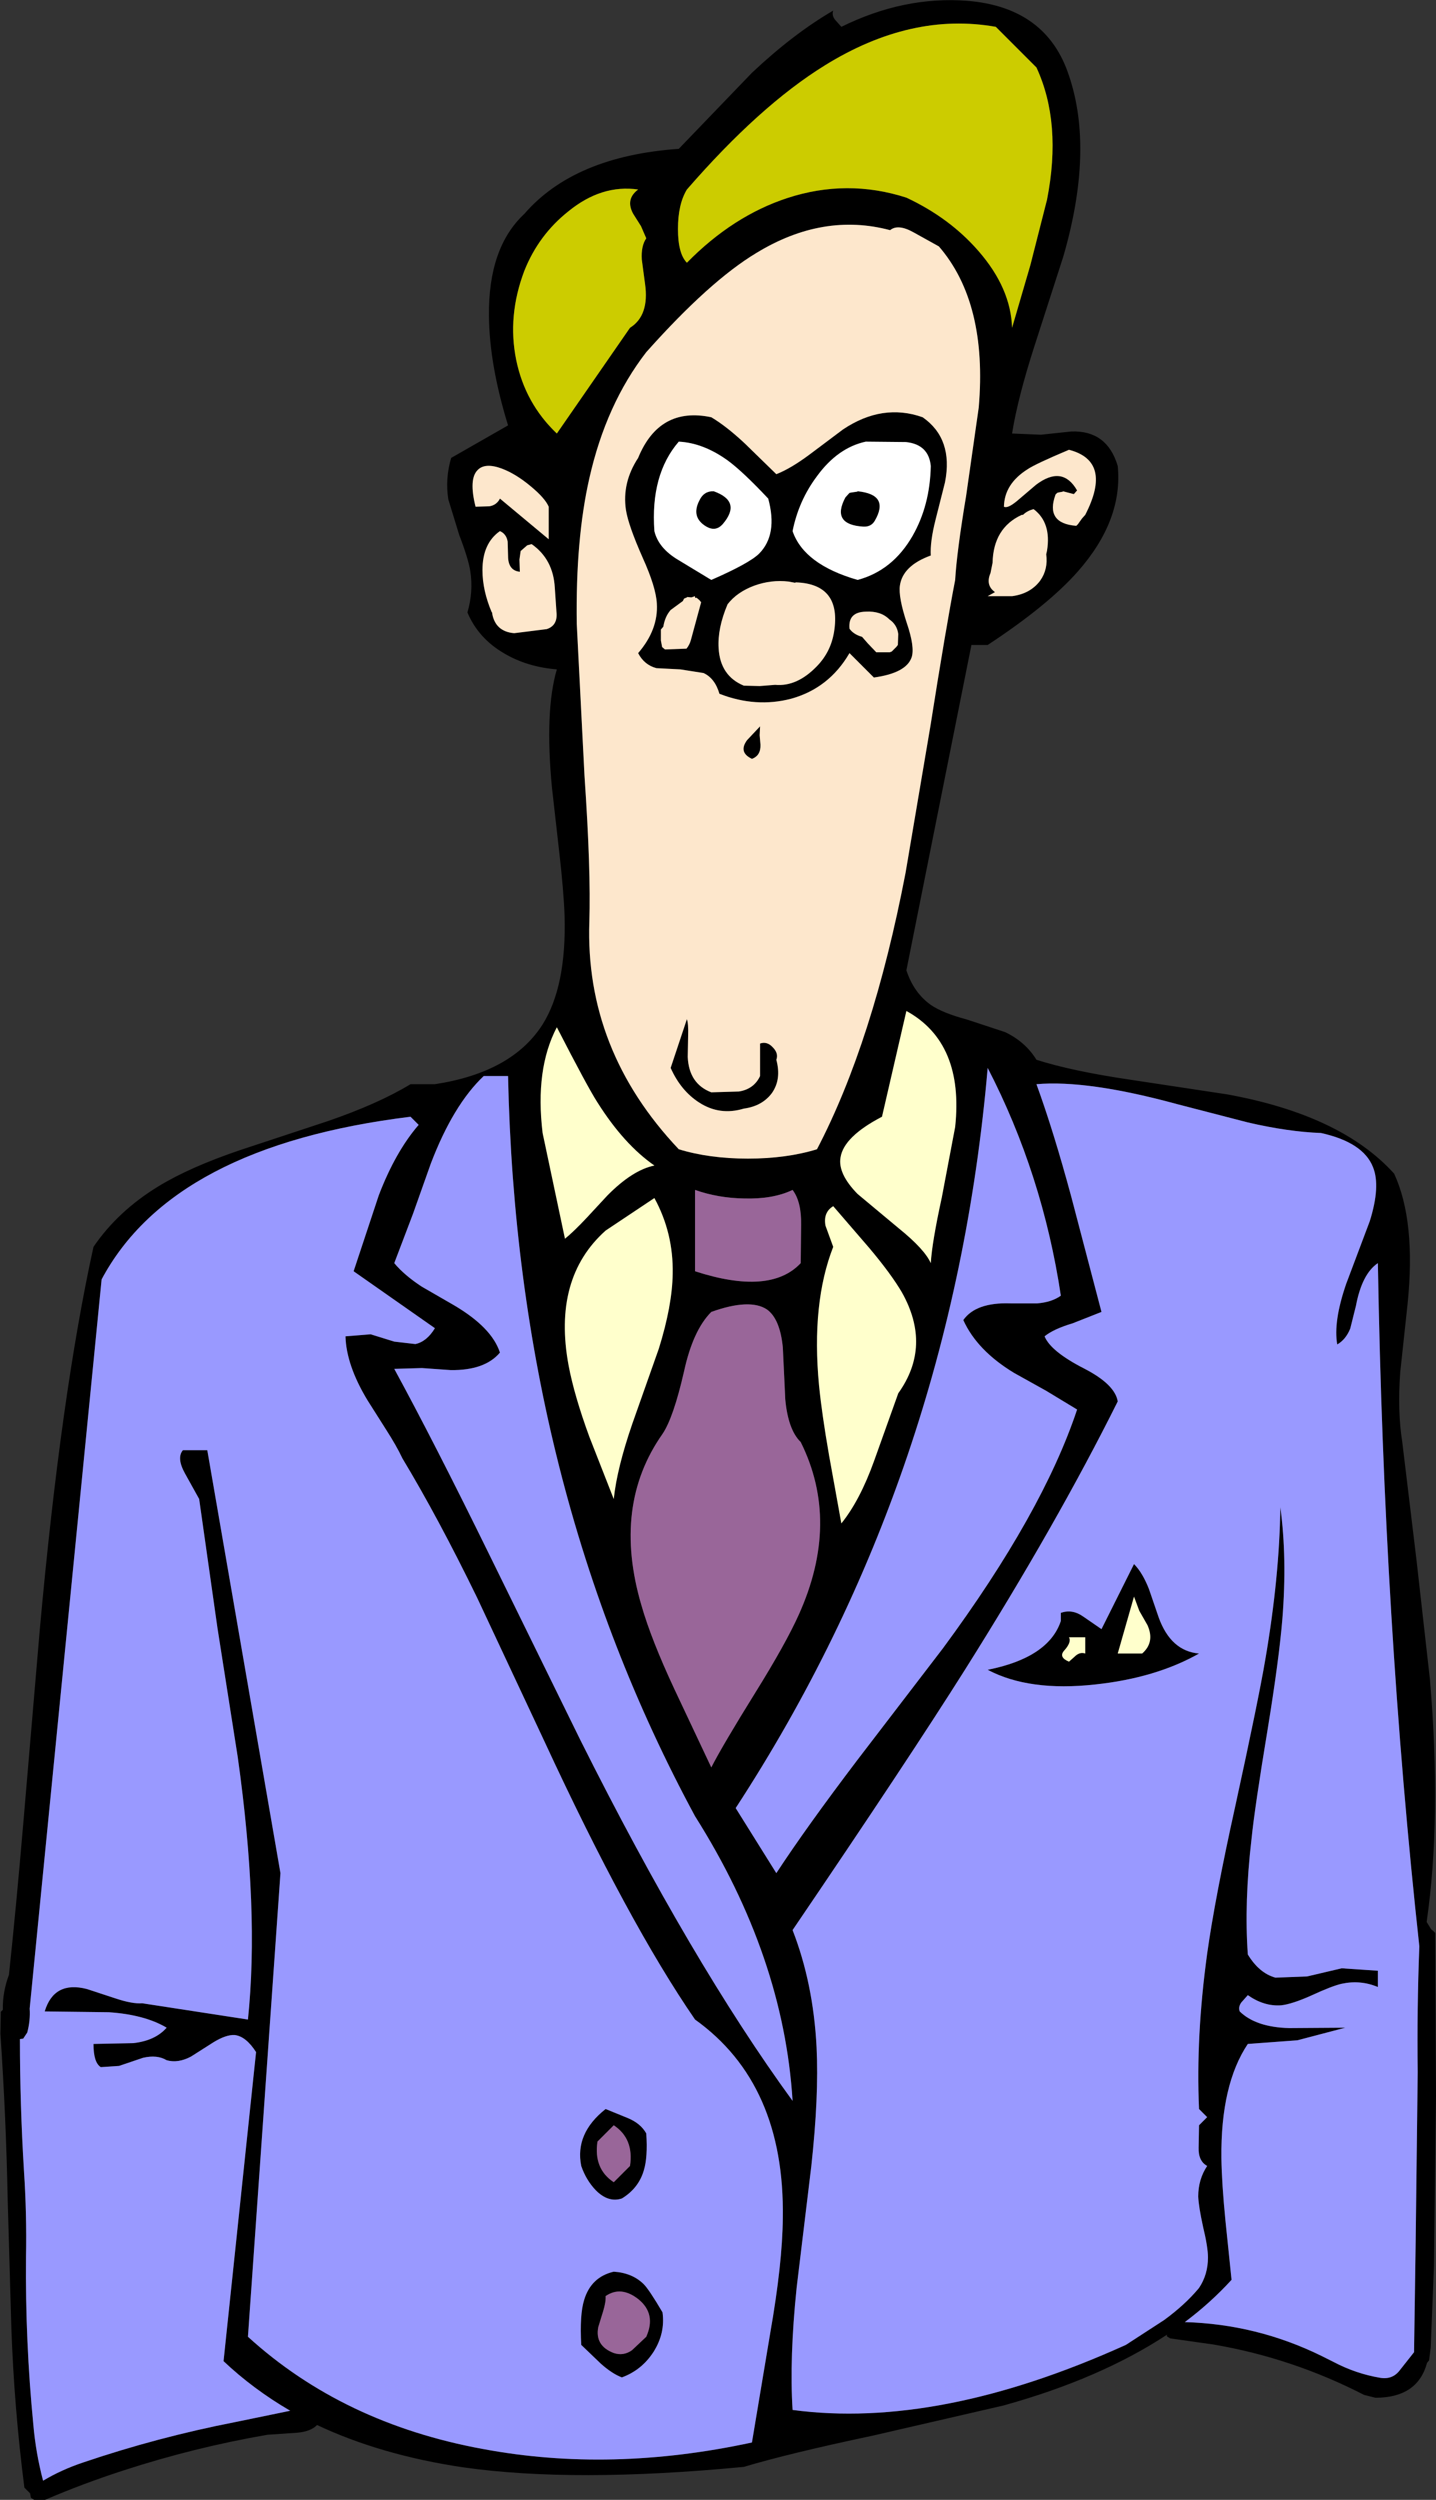
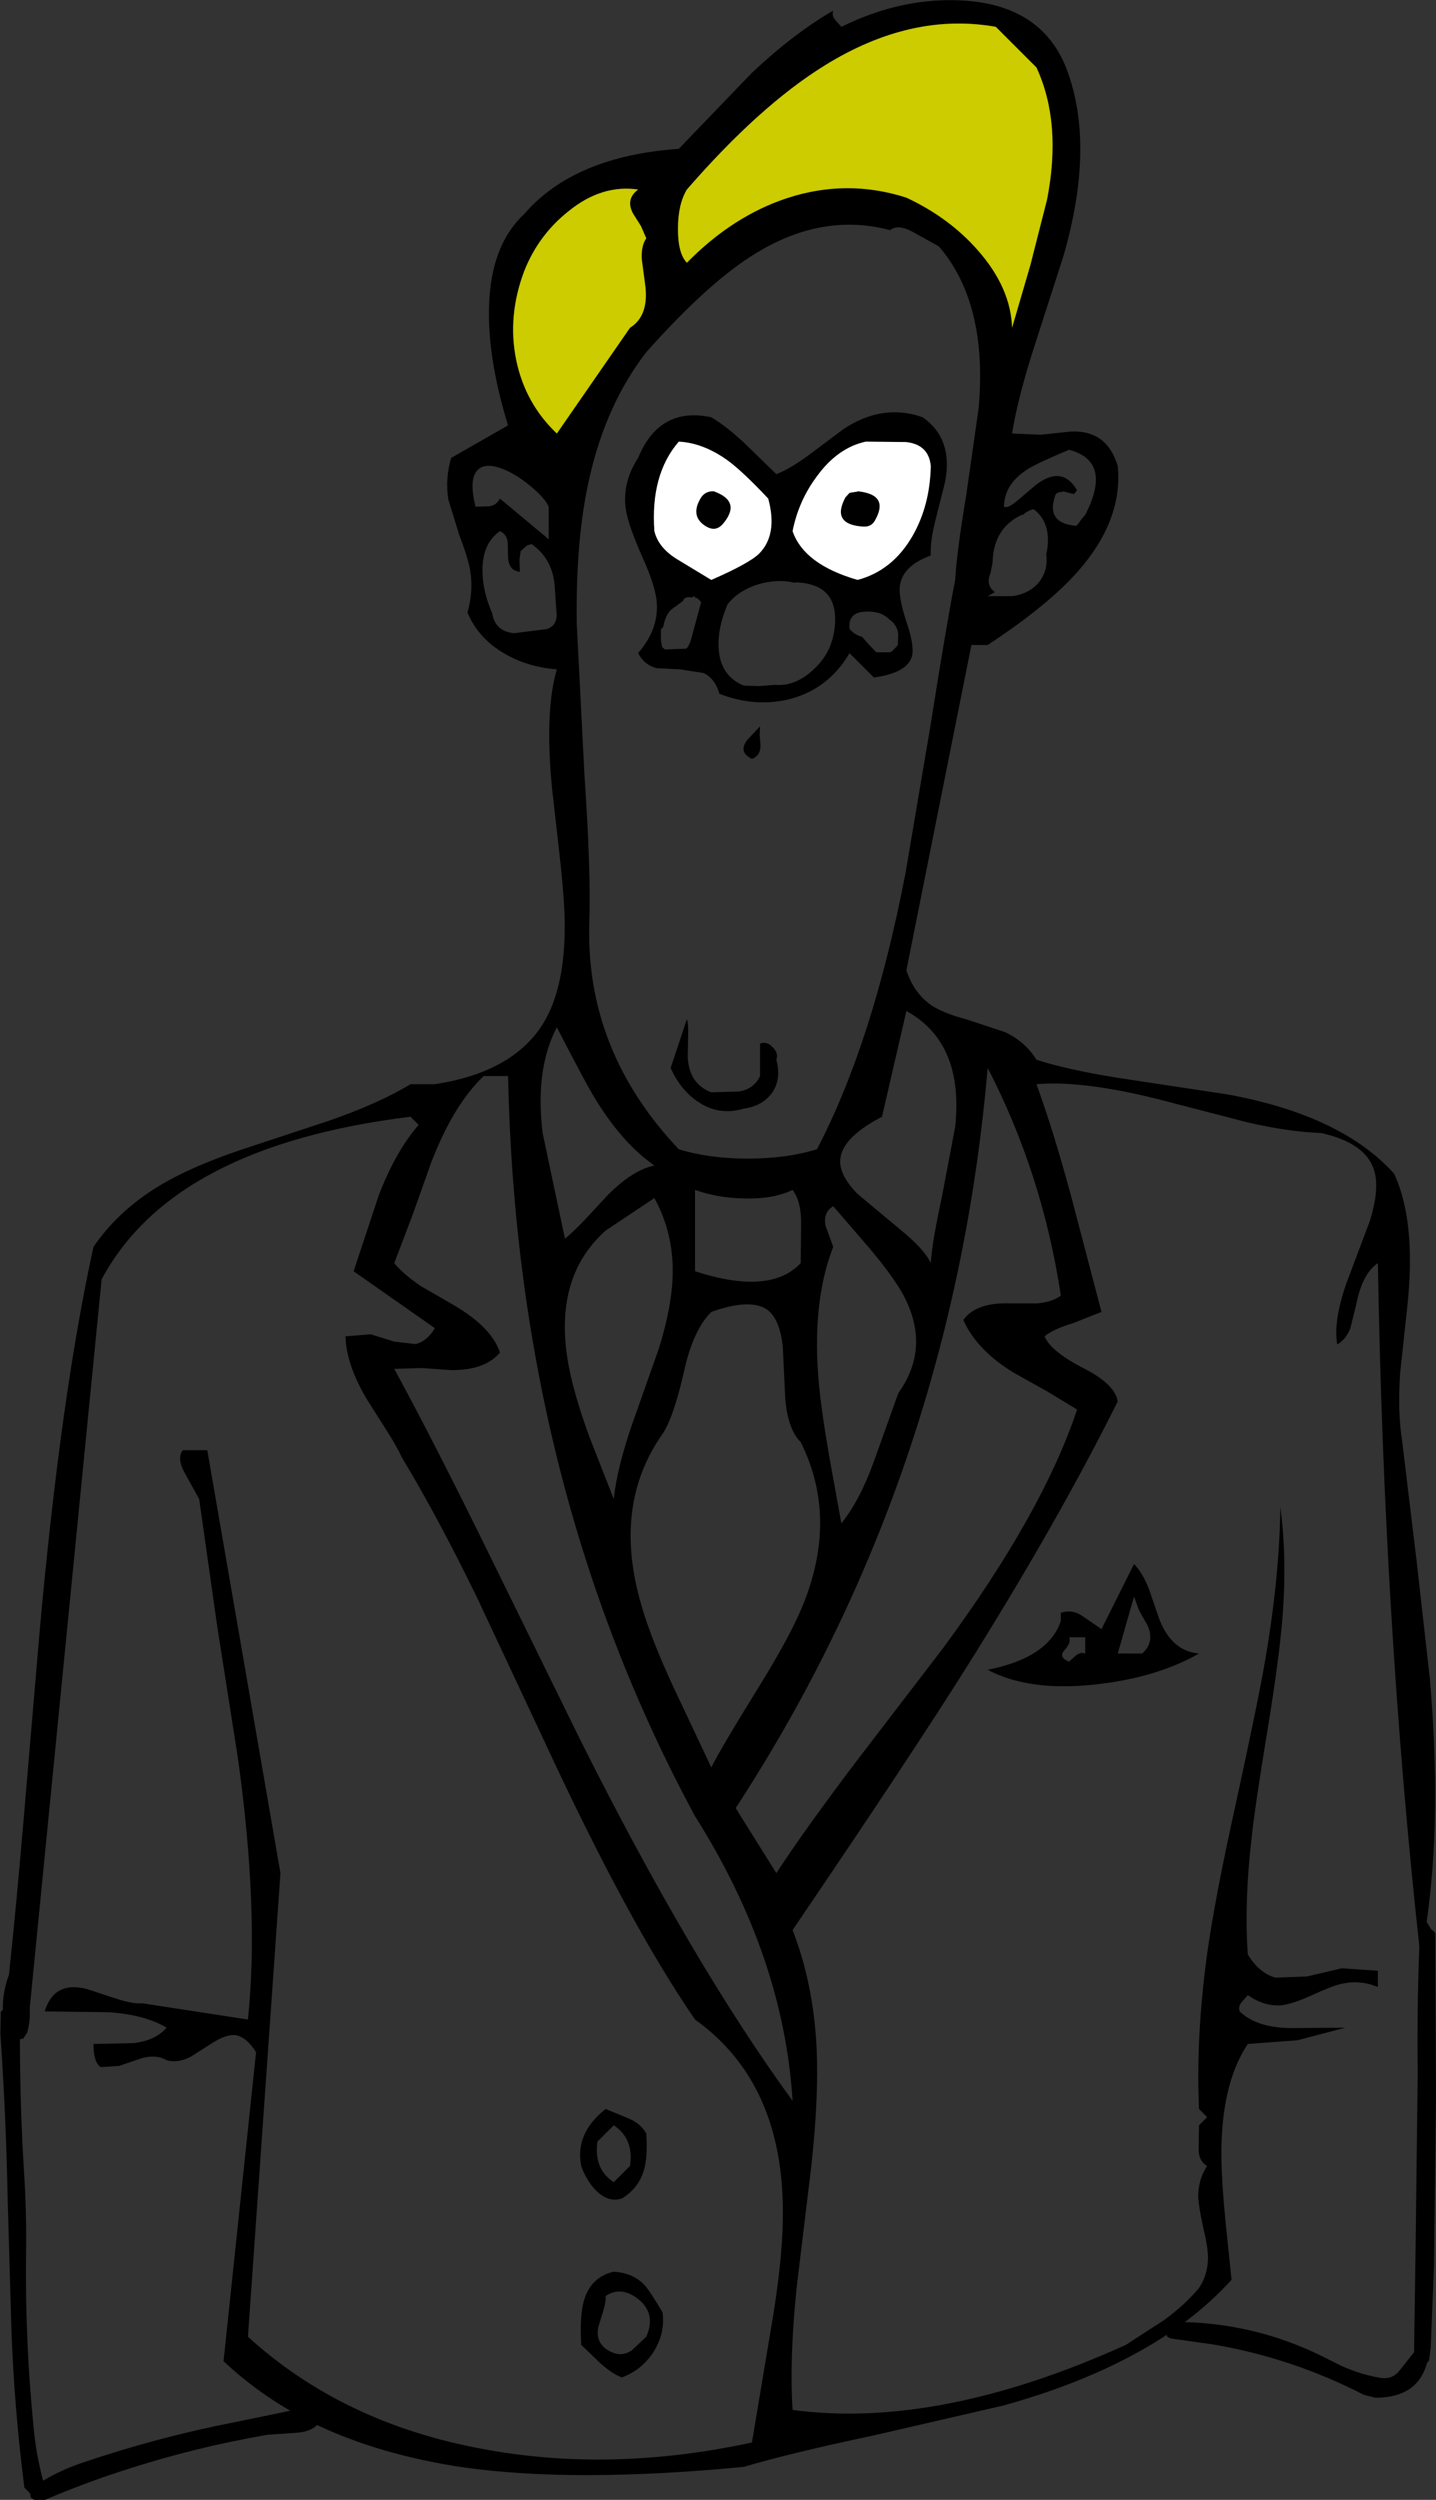
<svg xmlns="http://www.w3.org/2000/svg" height="307.35px" width="176.65px">
  <rect width="100%" height="100%" fill="#333333" stroke="none" />
  <g transform="matrix(1.0, 0.0, 0.0, 1.0, 88.5, 163.15)">
    <path d="M14.0 -161.85 Q13.8 -161.3 14.2 -160.75 L15.0 -159.85 Q22.7 -163.65 30.5 -163.05 40.25 -162.25 43.0 -153.85 46.1 -144.7 42.3 -131.6 L38.8 -120.75 Q36.7 -114.25 36.0 -109.85 L39.55 -109.7 43.3 -110.1 Q47.7 -110.25 49.0 -105.85 49.65 -99.2 44.1 -92.9 40.45 -88.75 33.0 -83.85 L31.0 -83.85 23.0 -43.85 Q23.9 -41.1 26.0 -39.6 27.45 -38.6 30.45 -37.8 L35.15 -36.25 Q37.65 -35.05 39.0 -32.85 43.4 -31.45 50.55 -30.4 L62.45 -28.6 Q76.5 -26.05 83.0 -18.85 85.7 -13.0 84.65 -2.8 L83.75 5.55 Q83.4 10.4 84.0 14.15 L85.75 28.65 87.4 43.3 Q88.85 60.35 87.0 73.15 L87.55 74.05 87.8 74.25 88.05 74.5 88.15 94.55 87.9 115.4 87.5 125.45 87.3 127.05 87.1 127.3 87.05 127.35 Q85.9 131.65 80.7 131.65 L79.3 131.3 Q70.45 126.75 60.75 125.1 L55.45 124.35 55.05 124.1 55.05 123.9 Q46.85 129.3 34.95 132.6 L18.9 136.3 Q8.5 138.5 3.0 140.15 -17.9 142.15 -31.55 140.2 -41.65 138.7 -49.5 135.0 -50.25 135.8 -51.95 135.95 L-55.6 136.2 Q-64.6 137.75 -73.35 140.6 -78.3 142.2 -82.95 144.2 L-84.3 144.2 -84.7 143.95 -84.75 143.65 -84.8 143.4 -85.0 143.2 -85.5 142.7 Q-86.75 133.0 -87.1 123.15 L-87.55 107.45 Q-87.75 97.15 -88.45 86.9 L-88.4 84.2 -88.15 83.95 Q-88.2 81.8 -87.4 79.65 -86.55 71.7 -85.65 61.2 L-83.6 37.15 Q-81.0 8.35 -77.0 -9.85 -74.0 -14.25 -69.0 -17.3 -65.15 -19.65 -58.95 -21.75 L-48.2 -25.3 Q-41.95 -27.45 -38.0 -29.85 L-35.0 -29.85 Q-25.5 -31.3 -21.75 -37.2 -18.8 -41.9 -19.05 -50.55 -19.15 -53.55 -19.7 -58.35 L-20.6 -66.3 Q-21.5 -75.75 -20.0 -80.85 -23.65 -81.15 -26.45 -82.8 -29.65 -84.65 -31.0 -87.85 -30.25 -90.4 -30.65 -92.95 -30.9 -94.5 -32.0 -97.35 L-33.35 -101.75 Q-33.75 -104.3 -33.0 -106.85 L-26.0 -110.85 Q-28.3 -118.3 -28.35 -124.3 -28.45 -132.7 -24.0 -136.85 -17.85 -143.95 -5.0 -144.85 L4.0 -154.2 Q9.1 -159.0 14.0 -161.85 M34.0 -159.85 Q23.6 -161.7 12.95 -155.1 4.95 -150.15 -4.0 -139.85 -5.1 -138.05 -5.1 -135.0 -5.1 -131.95 -4.0 -130.85 1.65 -136.6 8.35 -138.8 15.7 -141.2 23.0 -138.85 28.35 -136.35 31.9 -132.25 35.85 -127.7 36.0 -122.85 L38.25 -130.55 40.3 -138.6 Q42.15 -148.05 39.0 -154.85 L34.0 -159.85 M27.0 -132.85 L23.85 -134.6 Q21.95 -135.65 21.0 -134.85 12.75 -137.05 4.55 -132.05 -1.2 -128.6 -9.0 -119.85 -13.95 -113.45 -16.0 -104.35 -17.7 -96.9 -17.55 -86.45 L-16.6 -67.8 Q-15.8 -56.1 -16.0 -49.85 -16.55 -34.05 -5.0 -21.85 -1.25 -20.7 3.5 -20.7 8.25 -20.7 12.0 -21.85 18.9 -35.05 22.9 -55.85 L25.95 -73.85 Q27.85 -85.9 29.0 -91.85 29.2 -95.3 30.35 -102.2 L31.9 -113.05 Q33.0 -125.9 27.0 -132.85 M7.0 -104.85 Q8.8 -105.55 11.2 -107.35 L15.2 -110.35 Q20.05 -113.6 25.0 -111.85 28.8 -109.2 27.75 -103.85 L26.6 -99.3 Q25.9 -96.55 26.0 -94.85 22.55 -93.6 22.2 -91.15 22.0 -89.75 23.05 -86.55 24.05 -83.6 23.65 -82.35 23.0 -80.4 19.0 -79.85 L16.0 -82.85 Q13.5 -78.55 8.85 -77.25 4.5 -76.1 0.0 -77.85 -0.55 -79.75 -1.95 -80.4 L-4.8 -80.85 -7.75 -81.0 Q-9.25 -81.4 -10.0 -82.85 -7.5 -85.75 -7.7 -88.95 -7.8 -90.95 -9.45 -94.6 -11.2 -98.55 -11.5 -100.45 -12.0 -103.8 -10.0 -106.85 -7.4 -113.2 -1.0 -111.85 0.85 -110.75 3.1 -108.65 L7.0 -104.85 M6.0 -101.85 Q2.85 -105.2 1.0 -106.55 -2.0 -108.7 -5.0 -108.85 -8.5 -104.8 -8.0 -97.85 -7.5 -95.75 -5.05 -94.3 L-1.0 -91.85 Q3.7 -93.9 4.9 -95.1 7.2 -97.45 6.0 -101.85 M16.0 -102.55 L16.25 -102.6 16.95 -102.7 17.0 -102.75 Q21.0 -102.35 19.1 -99.1 18.65 -98.35 17.7 -98.4 13.7 -98.65 15.5 -102.0 L16.0 -102.55 M18.0 -108.85 Q14.55 -108.1 12.0 -104.6 9.75 -101.6 9.0 -97.85 10.4 -93.75 17.0 -91.85 21.3 -93.0 23.75 -97.25 25.9 -101.0 26.0 -105.85 25.75 -108.5 22.95 -108.8 L18.0 -108.85 M8.5 -91.65 Q6.4 -91.9 4.3 -91.15 2.15 -90.35 1.0 -88.85 -0.25 -85.9 -0.1 -83.45 0.1 -80.05 3.0 -78.85 L4.95 -78.8 6.85 -78.95 Q9.55 -78.7 12.0 -81.25 13.7 -83.0 14.1 -85.45 15.05 -91.35 9.4 -91.55 L9.3 -91.5 8.5 -91.65 M20.95 -82.95 L21.2 -83.05 21.75 -83.6 21.95 -83.85 22.0 -85.2 Q21.85 -86.35 20.9 -87.0 19.85 -88.05 18.0 -87.95 15.8 -87.9 16.0 -85.85 16.5 -85.15 17.55 -84.85 L18.25 -84.05 19.3 -82.95 20.95 -82.95 M36.6 -101.55 L38.95 -103.55 Q42.2 -106.0 44.0 -102.85 L43.6 -102.4 42.25 -102.75 42.25 -102.7 41.7 -102.6 41.55 -102.55 41.35 -102.35 Q40.05 -98.8 43.9 -98.5 L44.1 -98.7 44.6 -99.4 45.0 -99.85 Q48.4 -106.45 43.0 -107.85 38.85 -106.1 37.9 -105.45 35.05 -103.65 35.0 -100.85 35.45 -100.6 36.6 -101.55 M37.35 -99.85 L37.2 -99.85 Q33.7 -98.25 33.6 -93.95 L33.35 -92.7 Q32.7 -91.2 33.9 -90.35 L33.0 -89.85 36.0 -89.85 Q38.25 -90.15 39.45 -91.75 40.45 -93.15 40.2 -95.0 L40.3 -95.45 Q40.85 -98.9 38.65 -100.55 37.85 -100.35 37.35 -99.85 M5.0 -73.85 L4.95 -72.75 5.05 -71.6 Q5.1 -70.25 4.0 -69.85 2.3 -70.65 3.4 -72.15 L5.0 -73.85 M6.45 -28.75 Q5.25 -27.15 3.0 -26.85 0.05 -25.95 -2.5 -27.6 -4.75 -29.05 -6.0 -31.85 L-4.0 -37.85 Q-3.8 -37.25 -3.85 -35.8 L-3.9 -33.2 Q-3.75 -29.9 -1.0 -28.85 L2.4 -28.95 Q4.25 -29.25 5.0 -30.85 L5.0 -34.85 Q5.85 -35.15 6.55 -34.4 7.3 -33.65 7.0 -32.85 7.65 -30.45 6.45 -28.75 M13.05 -12.45 L14.0 -9.85 Q11.3 -2.95 12.25 7.15 12.6 10.7 13.5 15.85 L15.0 24.15 Q17.3 21.3 19.05 16.4 L22.0 8.15 Q26.15 2.35 22.45 -4.25 21.1 -6.55 18.4 -9.75 L14.0 -14.85 Q12.75 -14.1 13.05 -12.45 M14.9 -20.85 Q14.55 -18.85 17.0 -16.35 L22.1 -12.1 Q25.25 -9.55 26.0 -7.85 26.15 -10.4 27.35 -15.9 L29.0 -24.6 Q30.1 -34.95 23.0 -38.85 L20.0 -25.85 Q15.3 -23.4 14.9 -20.85 M10.0 -7.85 L10.05 -12.55 Q10.1 -15.4 9.0 -16.85 6.6 -15.7 3.05 -15.8 -0.15 -15.85 -3.0 -16.85 L-3.0 -6.85 Q6.25 -3.85 10.0 -7.85 M35.8 -2.9 L39.1 -2.9 Q40.9 -3.05 42.0 -3.85 39.75 -18.8 33.0 -31.85 28.65 18.3 2.0 59.15 L7.0 67.15 Q10.7 61.5 17.0 53.2 L27.5 39.5 Q39.75 22.9 44.0 10.15 L40.2 7.85 36.25 5.65 Q31.7 2.9 30.0 -0.85 31.55 -3.05 35.8 -2.9 M80.0 -13.0 Q81.35 -17.3 80.4 -19.65 79.2 -22.7 74.0 -23.85 69.95 -24.0 65.0 -25.15 L56.3 -27.4 Q45.3 -30.4 39.0 -29.85 41.1 -24.1 43.3 -15.95 L47.0 -1.85 43.45 -0.45 Q41.1 0.25 40.0 1.15 40.75 3.0 44.85 5.1 48.65 7.05 49.0 9.15 41.5 24.2 30.2 42.15 23.2 53.25 9.0 74.15 11.55 80.7 11.95 88.55 12.25 94.55 11.3 103.2 L9.5 118.1 Q8.6 126.8 9.0 133.15 27.0 135.55 50.0 125.15 L54.7 122.1 Q57.3 120.2 59.0 118.15 60.1 116.5 60.1 114.4 60.1 113.15 59.5 110.65 58.95 108.15 58.9 106.9 58.9 104.8 60.0 103.15 58.9 102.55 58.95 100.9 L59.0 98.15 60.0 97.15 59.0 96.15 Q58.6 87.25 60.0 77.05 60.95 70.25 63.45 58.95 66.3 45.9 67.15 40.9 68.9 30.7 69.0 22.15 69.85 28.45 69.25 35.9 68.85 40.8 67.45 49.4 65.85 59.05 65.45 63.0 64.55 70.75 65.0 77.15 66.4 79.45 68.4 80.0 L72.3 79.85 76.55 78.85 81.0 79.15 81.0 81.15 Q78.85 80.25 76.55 80.75 75.4 81.0 72.8 82.2 70.45 83.25 69.1 83.4 67.0 83.55 65.0 82.15 L64.2 83.05 Q63.8 83.6 64.0 84.15 66.0 86.1 70.1 86.2 L77.0 86.15 71.1 87.7 65.0 88.15 Q61.65 93.15 61.75 102.2 61.8 105.35 62.25 109.9 L63.0 117.15 Q60.45 119.95 57.25 122.35 66.1 122.6 74.05 126.5 L75.55 127.25 Q78.3 128.7 81.3 129.2 82.85 129.45 83.75 128.2 L85.45 126.05 85.65 112.45 85.9 91.6 Q85.8 83.85 86.1 76.15 81.75 36.4 81.0 -7.85 79.05 -6.55 78.3 -2.6 L77.6 0.2 Q77.05 1.55 76.0 2.15 75.5 -0.65 77.1 -5.3 L80.0 -13.0 M51.65 34.9 L51.0 33.15 49.0 40.15 52.0 40.15 Q53.6 38.75 52.65 36.65 L51.65 34.9 M54.05 35.75 Q55.55 39.85 59.0 40.15 53.7 43.15 46.25 43.95 38.1 44.85 33.0 42.15 40.5 40.65 42.0 36.15 L42.0 35.15 Q43.4 34.65 44.75 35.6 L47.0 37.15 51.0 29.15 Q52.05 30.2 52.85 32.25 L54.05 35.75 M45.0 40.15 L45.0 38.15 43.0 38.15 Q43.35 38.75 42.4 39.8 41.7 40.6 43.0 41.15 L43.9 40.35 Q44.45 39.95 45.0 40.15 M10.0 14.15 Q8.45 12.65 8.1 8.9 L7.8 2.5 Q7.45 -1.0 5.85 -2.15 3.75 -3.55 -1.0 -1.85 -3.25 0.4 -4.35 5.45 -5.65 11.15 -7.0 13.15 -13.2 21.95 -9.6 34.2 -8.4 38.4 -5.55 44.5 L-1.0 54.15 Q0.35 51.5 4.45 44.9 8.15 38.95 9.75 35.4 14.9 24.0 10.0 14.15 M6.25 123.7 Q7.75 115.15 7.8 109.55 8.05 93.05 -3.0 85.15 -11.2 73.25 -21.55 50.9 L-29.8 33.3 Q-34.6 23.45 -39.0 16.15 -39.7 14.65 -41.05 12.55 L-43.3 9.0 Q-45.9 4.7 -46.0 1.15 L-42.9 0.9 -40.0 1.8 -37.4 2.1 Q-36.0 1.8 -35.0 0.15 L-45.0 -6.85 -41.9 -16.2 Q-39.85 -21.55 -37.0 -24.85 L-38.0 -25.85 Q-67.25 -22.25 -76.0 -5.85 L-84.85 83.8 Q-84.75 85.25 -85.15 86.75 L-85.65 87.5 -86.05 87.55 Q-86.05 95.6 -85.55 103.8 -85.2 109.05 -85.3 114.35 -85.4 124.75 -84.4 134.95 -84.1 138.45 -83.2 141.85 -80.95 140.5 -78.25 139.6 -69.1 136.5 -59.6 134.65 L-52.8 133.25 Q-57.35 130.6 -61.0 127.15 L-57.0 89.15 Q-58.25 87.2 -59.65 87.05 -60.7 87.0 -62.25 87.95 L-65.0 89.7 Q-66.6 90.55 -68.0 90.15 -69.15 89.45 -70.9 89.85 L-73.85 90.85 -76.1 91.0 Q-77.0 90.45 -77.0 88.15 L-72.1 88.05 Q-69.4 87.75 -68.0 86.15 -70.7 84.55 -75.1 84.25 L-83.0 84.15 Q-81.85 80.35 -77.8 81.4 L-74.3 82.55 Q-72.2 83.25 -71.0 83.15 L-58.0 85.15 Q-56.6 71.75 -59.25 52.9 L-61.75 37.0 -64.0 21.15 -65.75 18.0 Q-66.8 16.1 -66.0 15.15 L-63.0 15.15 -54.0 67.15 -58.0 124.15 Q-46.3 134.8 -29.1 137.95 -13.35 140.9 4.0 137.15 L6.25 123.7 M-10.0 -139.85 Q-14.5 -140.5 -18.6 -137.15 -22.25 -134.25 -24.0 -129.85 -26.1 -124.3 -25.0 -118.9 -23.9 -113.55 -20.0 -109.85 L-11.0 -122.85 Q-8.6 -124.35 -9.15 -128.25 L-9.55 -131.25 Q-9.65 -132.9 -9.0 -133.85 L-9.65 -135.35 -10.6 -136.85 Q-11.6 -138.65 -10.0 -139.85 M-23.2 -103.35 Q-25.05 -104.9 -26.8 -105.55 -28.85 -106.3 -29.75 -105.35 -30.85 -104.25 -30.0 -100.85 L-28.3 -100.9 Q-27.4 -101.05 -27.0 -101.85 L-21.0 -96.85 -21.0 -100.85 Q-21.45 -101.9 -23.2 -103.35 M-0.7 -102.75 Q2.8 -101.5 0.4 -98.7 -0.45 -97.75 -1.6 -98.4 -3.55 -99.55 -2.45 -101.65 -1.9 -102.8 -0.7 -102.75 M-20.05 -87.95 L-20.25 -90.9 Q-20.45 -94.4 -23.1 -96.25 L-23.65 -96.1 -24.45 -95.4 -24.6 -94.35 -24.55 -92.85 Q-26.0 -93.0 -26.0 -94.8 L-26.05 -96.55 Q-26.2 -97.5 -27.0 -97.85 -29.15 -96.35 -29.15 -93.05 -29.15 -90.55 -28.0 -87.85 L-27.95 -87.85 -27.95 -87.7 Q-27.55 -85.5 -25.25 -85.3 L-21.25 -85.8 Q-19.85 -86.25 -20.05 -87.95 M-4.0 -89.7 L-4.35 -89.55 -4.5 -89.25 -6.0 -88.15 Q-6.7 -87.35 -6.9 -86.1 L-7.2 -85.75 -7.2 -84.4 -7.05 -83.6 -6.7 -83.3 -4.05 -83.4 Q-3.65 -83.9 -3.5 -84.5 L-2.25 -89.1 -2.45 -89.35 -2.8 -89.65 -3.0 -89.65 -3.0 -89.85 -3.45 -89.7 -3.95 -89.75 -4.0 -89.7 M-15.0 -27.6 Q-16.2 -29.45 -20.0 -36.85 -22.7 -31.7 -21.75 -23.85 L-19.0 -10.85 Q-17.9 -11.75 -16.35 -13.4 L-13.8 -16.15 Q-10.7 -19.3 -8.0 -19.85 -11.75 -22.45 -15.0 -27.6 M-26.0 -30.85 L-29.0 -30.85 Q-32.75 -27.3 -35.5 -20.1 L-37.7 -13.9 -40.0 -7.85 Q-38.75 -6.35 -36.6 -4.95 L-32.7 -2.7 Q-28.0 0.05 -27.0 3.15 -28.85 5.35 -33.05 5.3 L-36.6 5.05 -40.0 5.15 Q-35.1 14.15 -28.35 27.9 L-17.1 50.8 Q-3.4 78.15 9.0 95.15 7.9 77.4 -3.0 60.15 -24.95 19.55 -26.0 -30.85 M-5.75 -6.55 Q-5.65 -11.55 -8.0 -15.85 L-14.0 -11.85 Q-20.55 -6.0 -18.55 4.75 -17.85 8.45 -16.0 13.5 L-13.0 21.15 Q-12.6 17.35 -10.7 11.85 L-7.45 2.65 Q-5.8 -2.65 -5.75 -6.55 M-11.3 97.25 Q-9.7 97.9 -9.0 99.15 -8.8 102.05 -9.3 103.7 -9.95 105.9 -12.0 107.15 -13.65 107.7 -15.2 106.15 -16.4 104.9 -17.0 103.15 -17.8 99.15 -14.0 96.15 L-11.3 97.25 M-15.0 100.15 Q-15.5 103.5 -13.0 105.15 L-11.0 103.15 Q-10.5 99.8 -13.0 98.15 L-15.0 100.15 M-13.0 116.15 Q-10.7 116.3 -9.3 117.7 -8.65 118.35 -7.0 121.15 -6.65 123.7 -8.1 126.0 -9.55 128.25 -12.0 129.15 -13.2 128.7 -14.6 127.45 L-17.0 125.15 Q-17.2 121.45 -16.65 119.65 -15.8 116.8 -13.0 116.15 M-14.0 119.15 Q-13.95 119.85 -14.3 121.0 L-14.9 122.95 Q-15.35 125.25 -13.0 126.15 -11.8 126.55 -10.75 125.8 L-9.0 124.15 Q-7.75 121.35 -9.95 119.55 -12.1 117.85 -14.0 119.15" fill="#000000" fill-rule="evenodd" stroke="none" />
    <path d="M6.0 -101.85 Q7.2 -97.45 4.9 -95.1 3.7 -93.9 -1.0 -91.85 L-5.05 -94.3 Q-7.5 -95.75 -8.0 -97.85 -8.5 -104.8 -5.0 -108.85 -2.0 -108.7 1.0 -106.55 2.85 -105.2 6.0 -101.85 M16.0 -102.55 L15.5 -102.0 Q13.7 -98.65 17.7 -98.4 18.65 -98.35 19.1 -99.1 21.0 -102.35 17.0 -102.75 L16.95 -102.7 16.25 -102.6 16.0 -102.55 M18.0 -108.85 L22.95 -108.8 Q25.75 -108.5 26.0 -105.85 25.9 -101.0 23.75 -97.25 21.3 -93.0 17.0 -91.85 10.4 -93.75 9.0 -97.85 9.75 -101.6 12.0 -104.6 14.55 -108.1 18.0 -108.85 M-0.7 -102.75 Q-1.9 -102.8 -2.45 -101.65 -3.55 -99.55 -1.6 -98.4 -0.45 -97.75 0.4 -98.7 2.8 -101.5 -0.7 -102.75" fill="#ffffff" fill-rule="evenodd" stroke="none" />
-     <path d="M35.8 -2.9 Q31.55 -3.05 30.0 -0.85 31.7 2.9 36.25 5.65 L40.2 7.85 44.0 10.15 Q39.75 22.9 27.5 39.5 L17.0 53.2 Q10.7 61.5 7.0 67.15 L2.0 59.15 Q28.65 18.3 33.0 -31.85 39.75 -18.8 42.0 -3.85 40.9 -3.05 39.1 -2.9 L35.8 -2.9 M80.0 -13.0 L77.1 -5.3 Q75.5 -0.65 76.0 2.15 77.05 1.55 77.6 0.2 L78.3 -2.6 Q79.05 -6.55 81.0 -7.85 81.75 36.4 86.1 76.15 85.8 83.85 85.9 91.6 L85.65 112.45 85.45 126.05 83.75 128.2 Q82.85 129.45 81.3 129.2 78.3 128.7 75.55 127.25 L74.05 126.5 Q66.1 122.6 57.25 122.35 60.45 119.95 63.0 117.15 L62.25 109.9 Q61.8 105.35 61.75 102.2 61.65 93.15 65.0 88.15 L71.1 87.7 77.0 86.15 70.1 86.2 Q66.0 86.1 64.0 84.15 63.8 83.6 64.2 83.05 L65.0 82.15 Q67.0 83.55 69.1 83.4 70.45 83.25 72.8 82.2 75.4 81.0 76.55 80.75 78.85 80.25 81.0 81.15 L81.0 79.15 76.55 78.85 72.3 79.85 68.4 80.0 Q66.4 79.45 65.0 77.15 64.55 70.75 65.45 63.0 65.85 59.05 67.45 49.4 68.85 40.8 69.25 35.9 69.85 28.45 69.0 22.15 68.9 30.7 67.15 40.9 66.3 45.9 63.45 58.95 60.95 70.25 60.0 77.05 58.6 87.25 59.0 96.15 L60.0 97.15 59.0 98.15 58.95 100.9 Q58.9 102.55 60.0 103.15 58.9 104.8 58.9 106.9 58.95 108.15 59.5 110.65 60.1 113.15 60.1 114.4 60.1 116.5 59.0 118.15 57.3 120.2 54.7 122.1 L50.0 125.15 Q27.0 135.55 9.0 133.15 8.6 126.8 9.5 118.1 L11.3 103.2 Q12.25 94.55 11.95 88.55 11.55 80.7 9.0 74.15 23.2 53.25 30.2 42.15 41.5 24.2 49.0 9.15 48.65 7.05 44.85 5.1 40.75 3.0 40.0 1.15 41.1 0.25 43.45 -0.45 L47.0 -1.85 43.3 -15.95 Q41.1 -24.1 39.0 -29.85 45.3 -30.4 56.3 -27.4 L65.0 -25.15 Q69.95 -24.0 74.0 -23.85 79.2 -22.7 80.4 -19.65 81.35 -17.3 80.0 -13.0 M54.05 35.75 L52.85 32.25 Q52.05 30.2 51.0 29.15 L47.0 37.15 44.75 35.6 Q43.4 34.65 42.0 35.15 L42.0 36.15 Q40.5 40.65 33.0 42.15 38.1 44.85 46.25 43.95 53.7 43.15 59.0 40.15 55.55 39.85 54.05 35.75 M6.25 123.7 L4.0 137.15 Q-13.35 140.9 -29.1 137.95 -46.3 134.8 -58.0 124.15 L-54.0 67.15 -63.0 15.15 -66.0 15.15 Q-66.8 16.1 -65.75 18.0 L-64.0 21.15 -61.75 37.0 -59.25 52.9 Q-56.6 71.75 -58.0 85.15 L-71.0 83.15 Q-72.2 83.25 -74.3 82.55 L-77.8 81.4 Q-81.85 80.35 -83.0 84.15 L-75.1 84.25 Q-70.7 84.55 -68.0 86.15 -69.4 87.75 -72.1 88.05 L-77.0 88.15 Q-77.0 90.45 -76.1 91.0 L-73.85 90.85 -70.9 89.85 Q-69.15 89.45 -68.0 90.15 -66.6 90.55 -65.0 89.7 L-62.25 87.95 Q-60.7 87.0 -59.65 87.05 -58.25 87.2 -57.0 89.15 L-61.0 127.15 Q-57.35 130.6 -52.8 133.25 L-59.6 134.65 Q-69.1 136.5 -78.25 139.6 -80.95 140.5 -83.2 141.85 -84.1 138.45 -84.4 134.95 -85.4 124.75 -85.3 114.35 -85.2 109.05 -85.55 103.8 -86.05 95.6 -86.05 87.55 L-85.65 87.5 -85.15 86.75 Q-84.75 85.25 -84.85 83.8 L-76.0 -5.85 Q-67.25 -22.25 -38.0 -25.85 L-37.0 -24.85 Q-39.85 -21.55 -41.9 -16.2 L-45.0 -6.85 -35.0 0.15 Q-36.0 1.8 -37.4 2.1 L-40.0 1.8 -42.9 0.9 -46.0 1.15 Q-45.9 4.7 -43.3 9.0 L-41.05 12.55 Q-39.7 14.65 -39.0 16.15 -34.6 23.45 -29.8 33.3 L-21.55 50.9 Q-11.2 73.25 -3.0 85.15 8.05 93.05 7.8 109.55 7.75 115.15 6.25 123.7 M-26.0 -30.85 Q-24.95 19.55 -3.0 60.15 7.9 77.4 9.0 95.15 -3.4 78.15 -17.1 50.8 L-28.35 27.9 Q-35.1 14.15 -40.0 5.15 L-36.6 5.05 -33.05 5.3 Q-28.85 5.35 -27.0 3.15 -28.0 0.05 -32.7 -2.7 L-36.6 -4.95 Q-38.75 -6.35 -40.0 -7.85 L-37.7 -13.9 -35.5 -20.1 Q-32.75 -27.3 -29.0 -30.85 L-26.0 -30.85 M-11.3 97.25 L-14.0 96.15 Q-17.8 99.15 -17.0 103.15 -16.4 104.9 -15.2 106.15 -13.65 107.7 -12.0 107.15 -9.95 105.9 -9.3 103.7 -8.8 102.05 -9.0 99.15 -9.7 97.9 -11.3 97.25 M-13.0 116.15 Q-15.8 116.8 -16.65 119.65 -17.2 121.45 -17.0 125.15 L-14.6 127.45 Q-13.2 128.7 -12.0 129.15 -9.55 128.25 -8.1 126.0 -6.65 123.7 -7.0 121.15 -8.65 118.35 -9.3 117.7 -10.7 116.3 -13.0 116.15" fill="#9999ff" fill-rule="evenodd" stroke="none" />
-     <path d="M14.9 -20.85 Q15.3 -23.4 20.0 -25.85 L23.0 -38.85 Q30.1 -34.95 29.0 -24.6 L27.35 -15.9 Q26.15 -10.4 26.0 -7.85 25.25 -9.55 22.1 -12.1 L17.0 -16.35 Q14.55 -18.85 14.9 -20.85 M13.05 -12.45 Q12.75 -14.1 14.0 -14.85 L18.4 -9.75 Q21.1 -6.55 22.45 -4.25 26.15 2.35 22.0 8.15 L19.05 16.4 Q17.3 21.3 15.0 24.15 L13.5 15.85 Q12.6 10.7 12.25 7.15 11.3 -2.95 14.0 -9.85 L13.05 -12.45 M51.65 34.9 L52.65 36.65 Q53.6 38.75 52.0 40.15 L49.0 40.15 51.0 33.15 51.65 34.9 M45.0 40.15 Q44.45 39.95 43.9 40.35 L43.0 41.15 Q41.7 40.6 42.4 39.8 43.35 38.75 43.0 38.15 L45.0 38.15 45.0 40.15 M-15.0 -27.6 Q-11.75 -22.45 -8.0 -19.85 -10.7 -19.3 -13.8 -16.15 L-16.35 -13.4 Q-17.9 -11.75 -19.0 -10.85 L-21.75 -23.85 Q-22.7 -31.7 -20.0 -36.85 -16.2 -29.45 -15.0 -27.6 M-5.75 -6.55 Q-5.8 -2.65 -7.45 2.65 L-10.7 11.85 Q-12.6 17.35 -13.0 21.15 L-16.0 13.5 Q-17.85 8.45 -18.55 4.75 -20.55 -6.0 -14.0 -11.85 L-8.0 -15.85 Q-5.65 -11.55 -5.75 -6.55" fill="#ffffcc" fill-rule="evenodd" stroke="none" />
-     <path d="M10.0 -7.85 Q6.25 -3.85 -3.0 -6.85 L-3.0 -16.85 Q-0.15 -15.85 3.05 -15.8 6.6 -15.7 9.0 -16.85 10.1 -15.4 10.05 -12.55 L10.0 -7.85 M10.0 14.15 Q14.9 24.0 9.75 35.4 8.15 38.95 4.45 44.9 0.35 51.5 -1.0 54.15 L-5.55 44.5 Q-8.4 38.4 -9.6 34.2 -13.2 21.95 -7.0 13.15 -5.65 11.15 -4.35 5.45 -3.25 0.4 -1.0 -1.85 3.75 -3.55 5.85 -2.15 7.45 -1.0 7.8 2.5 L8.1 8.9 Q8.45 12.65 10.0 14.15 M-15.0 100.15 L-13.0 98.15 Q-10.5 99.8 -11.0 103.15 L-13.0 105.15 Q-15.5 103.5 -15.0 100.15 M-14.0 119.15 Q-12.1 117.85 -9.95 119.55 -7.75 121.35 -9.0 124.15 L-10.75 125.8 Q-11.8 126.55 -13.0 126.15 -15.35 125.25 -14.9 122.95 L-14.3 121.0 Q-13.95 119.85 -14.0 119.15" fill="#996699" fill-rule="evenodd" stroke="none" />
-     <path d="M27.0 -132.85 Q33.0 -125.9 31.9 -113.05 L30.35 -102.2 Q29.2 -95.3 29.0 -91.85 27.85 -85.9 25.95 -73.85 L22.9 -55.85 Q18.9 -35.05 12.0 -21.85 8.25 -20.7 3.5 -20.7 -1.25 -20.7 -5.0 -21.85 -16.55 -34.05 -16.0 -49.85 -15.8 -56.1 -16.6 -67.8 L-17.55 -86.45 Q-17.7 -96.9 -16.0 -104.35 -13.95 -113.45 -9.0 -119.85 -1.2 -128.6 4.55 -132.05 12.75 -137.05 21.0 -134.85 21.95 -135.65 23.85 -134.6 L27.0 -132.85 M7.0 -104.85 L3.1 -108.65 Q0.85 -110.75 -1.0 -111.85 -7.4 -113.2 -10.0 -106.85 -12.0 -103.8 -11.5 -100.45 -11.2 -98.55 -9.45 -94.6 -7.8 -90.95 -7.7 -88.95 -7.5 -85.75 -10.0 -82.85 -9.25 -81.4 -7.75 -81.0 L-4.8 -80.85 -1.95 -80.4 Q-0.55 -79.75 0.0 -77.85 4.5 -76.1 8.85 -77.25 13.5 -78.55 16.0 -82.85 L19.0 -79.85 Q23.0 -80.4 23.65 -82.35 24.05 -83.6 23.05 -86.55 22.0 -89.75 22.2 -91.15 22.55 -93.6 26.0 -94.85 25.9 -96.55 26.6 -99.3 L27.75 -103.85 Q28.8 -109.2 25.0 -111.85 20.05 -113.6 15.2 -110.35 L11.2 -107.35 Q8.8 -105.55 7.0 -104.85 M37.35 -99.85 Q37.85 -100.35 38.65 -100.55 40.85 -98.9 40.3 -95.45 L40.2 -95.0 Q40.45 -93.15 39.45 -91.75 38.25 -90.15 36.0 -89.85 L33.0 -89.85 33.9 -90.35 Q32.7 -91.2 33.35 -92.7 L33.6 -93.95 Q33.7 -98.25 37.2 -99.85 L37.35 -99.85 M36.6 -101.55 Q35.45 -100.6 35.0 -100.85 35.05 -103.65 37.9 -105.45 38.85 -106.1 43.0 -107.85 48.4 -106.45 45.0 -99.85 L44.6 -99.4 44.1 -98.7 43.9 -98.5 Q40.05 -98.8 41.35 -102.35 L41.55 -102.55 41.7 -102.6 42.25 -102.7 42.25 -102.75 43.6 -102.4 44.0 -102.85 Q42.2 -106.0 38.95 -103.55 L36.6 -101.55 M20.95 -82.95 L19.3 -82.95 18.25 -84.05 17.55 -84.85 Q16.5 -85.15 16.0 -85.85 15.8 -87.9 18.0 -87.95 19.85 -88.05 20.9 -87.0 21.85 -86.35 22.0 -85.2 L21.95 -83.85 21.75 -83.6 21.2 -83.05 20.95 -82.95 M8.5 -91.65 L9.3 -91.5 9.4 -91.55 Q15.05 -91.35 14.1 -85.45 13.7 -83.0 12.0 -81.25 9.55 -78.7 6.85 -78.95 L4.95 -78.8 3.0 -78.85 Q0.1 -80.05 -0.1 -83.45 -0.25 -85.9 1.0 -88.85 2.15 -90.35 4.3 -91.15 6.4 -91.9 8.5 -91.65 M6.45 -28.75 Q7.65 -30.45 7.0 -32.85 7.3 -33.65 6.55 -34.4 5.85 -35.15 5.0 -34.85 L5.0 -30.85 Q4.25 -29.25 2.4 -28.95 L-1.0 -28.85 Q-3.75 -29.9 -3.9 -33.2 L-3.85 -35.8 Q-3.8 -37.25 -4.0 -37.85 L-6.0 -31.85 Q-4.75 -29.05 -2.5 -27.6 0.05 -25.95 3.0 -26.85 5.25 -27.15 6.45 -28.75 M5.0 -73.85 L3.4 -72.15 Q2.3 -70.65 4.0 -69.85 5.1 -70.25 5.05 -71.6 L4.95 -72.75 5.0 -73.85 M-23.2 -103.35 Q-21.45 -101.9 -21.0 -100.85 L-21.0 -96.85 -27.0 -101.85 Q-27.4 -101.05 -28.3 -100.9 L-30.0 -100.85 Q-30.85 -104.25 -29.75 -105.35 -28.85 -106.3 -26.8 -105.55 -25.05 -104.9 -23.2 -103.35 M-4.0 -89.7 L-3.95 -89.75 -3.45 -89.7 -3.0 -89.85 -3.0 -89.65 -2.8 -89.65 -2.45 -89.35 -2.25 -89.1 -3.5 -84.5 Q-3.65 -83.9 -4.05 -83.4 L-6.7 -83.3 -7.05 -83.6 -7.2 -84.4 -7.2 -85.75 -6.9 -86.1 Q-6.7 -87.35 -6.0 -88.15 L-4.5 -89.25 -4.35 -89.55 -4.0 -89.7 M-20.05 -87.95 Q-19.85 -86.25 -21.25 -85.8 L-25.25 -85.3 Q-27.55 -85.5 -27.95 -87.7 L-27.95 -87.85 -28.0 -87.85 Q-29.15 -90.55 -29.15 -93.05 -29.15 -96.35 -27.0 -97.85 -26.2 -97.5 -26.05 -96.55 L-26.0 -94.8 Q-26.0 -93.0 -24.55 -92.85 L-24.6 -94.35 -24.45 -95.4 -23.65 -96.1 -23.1 -96.25 Q-20.45 -94.4 -20.25 -90.9 L-20.05 -87.95" fill="#fde7cc" fill-rule="evenodd" stroke="none" />
    <path d="M34.0 -159.85 L39.0 -154.85 Q42.15 -148.05 40.3 -138.6 L38.25 -130.55 36.0 -122.85 Q35.85 -127.7 31.9 -132.25 28.35 -136.35 23.0 -138.85 15.7 -141.2 8.35 -138.8 1.65 -136.6 -4.0 -130.85 -5.1 -131.95 -5.1 -135.0 -5.1 -138.05 -4.0 -139.85 4.95 -150.15 12.95 -155.1 23.6 -161.7 34.0 -159.85 M-10.0 -139.85 Q-11.6 -138.65 -10.6 -136.85 L-9.65 -135.35 -9.0 -133.85 Q-9.65 -132.9 -9.55 -131.25 L-9.15 -128.25 Q-8.6 -124.35 -11.0 -122.85 L-20.0 -109.85 Q-23.9 -113.55 -25.0 -118.9 -26.1 -124.3 -24.0 -129.85 -22.25 -134.25 -18.6 -137.15 -14.5 -140.5 -10.0 -139.85" fill="#cccc00" fill-rule="evenodd" stroke="none" />
  </g>
</svg>